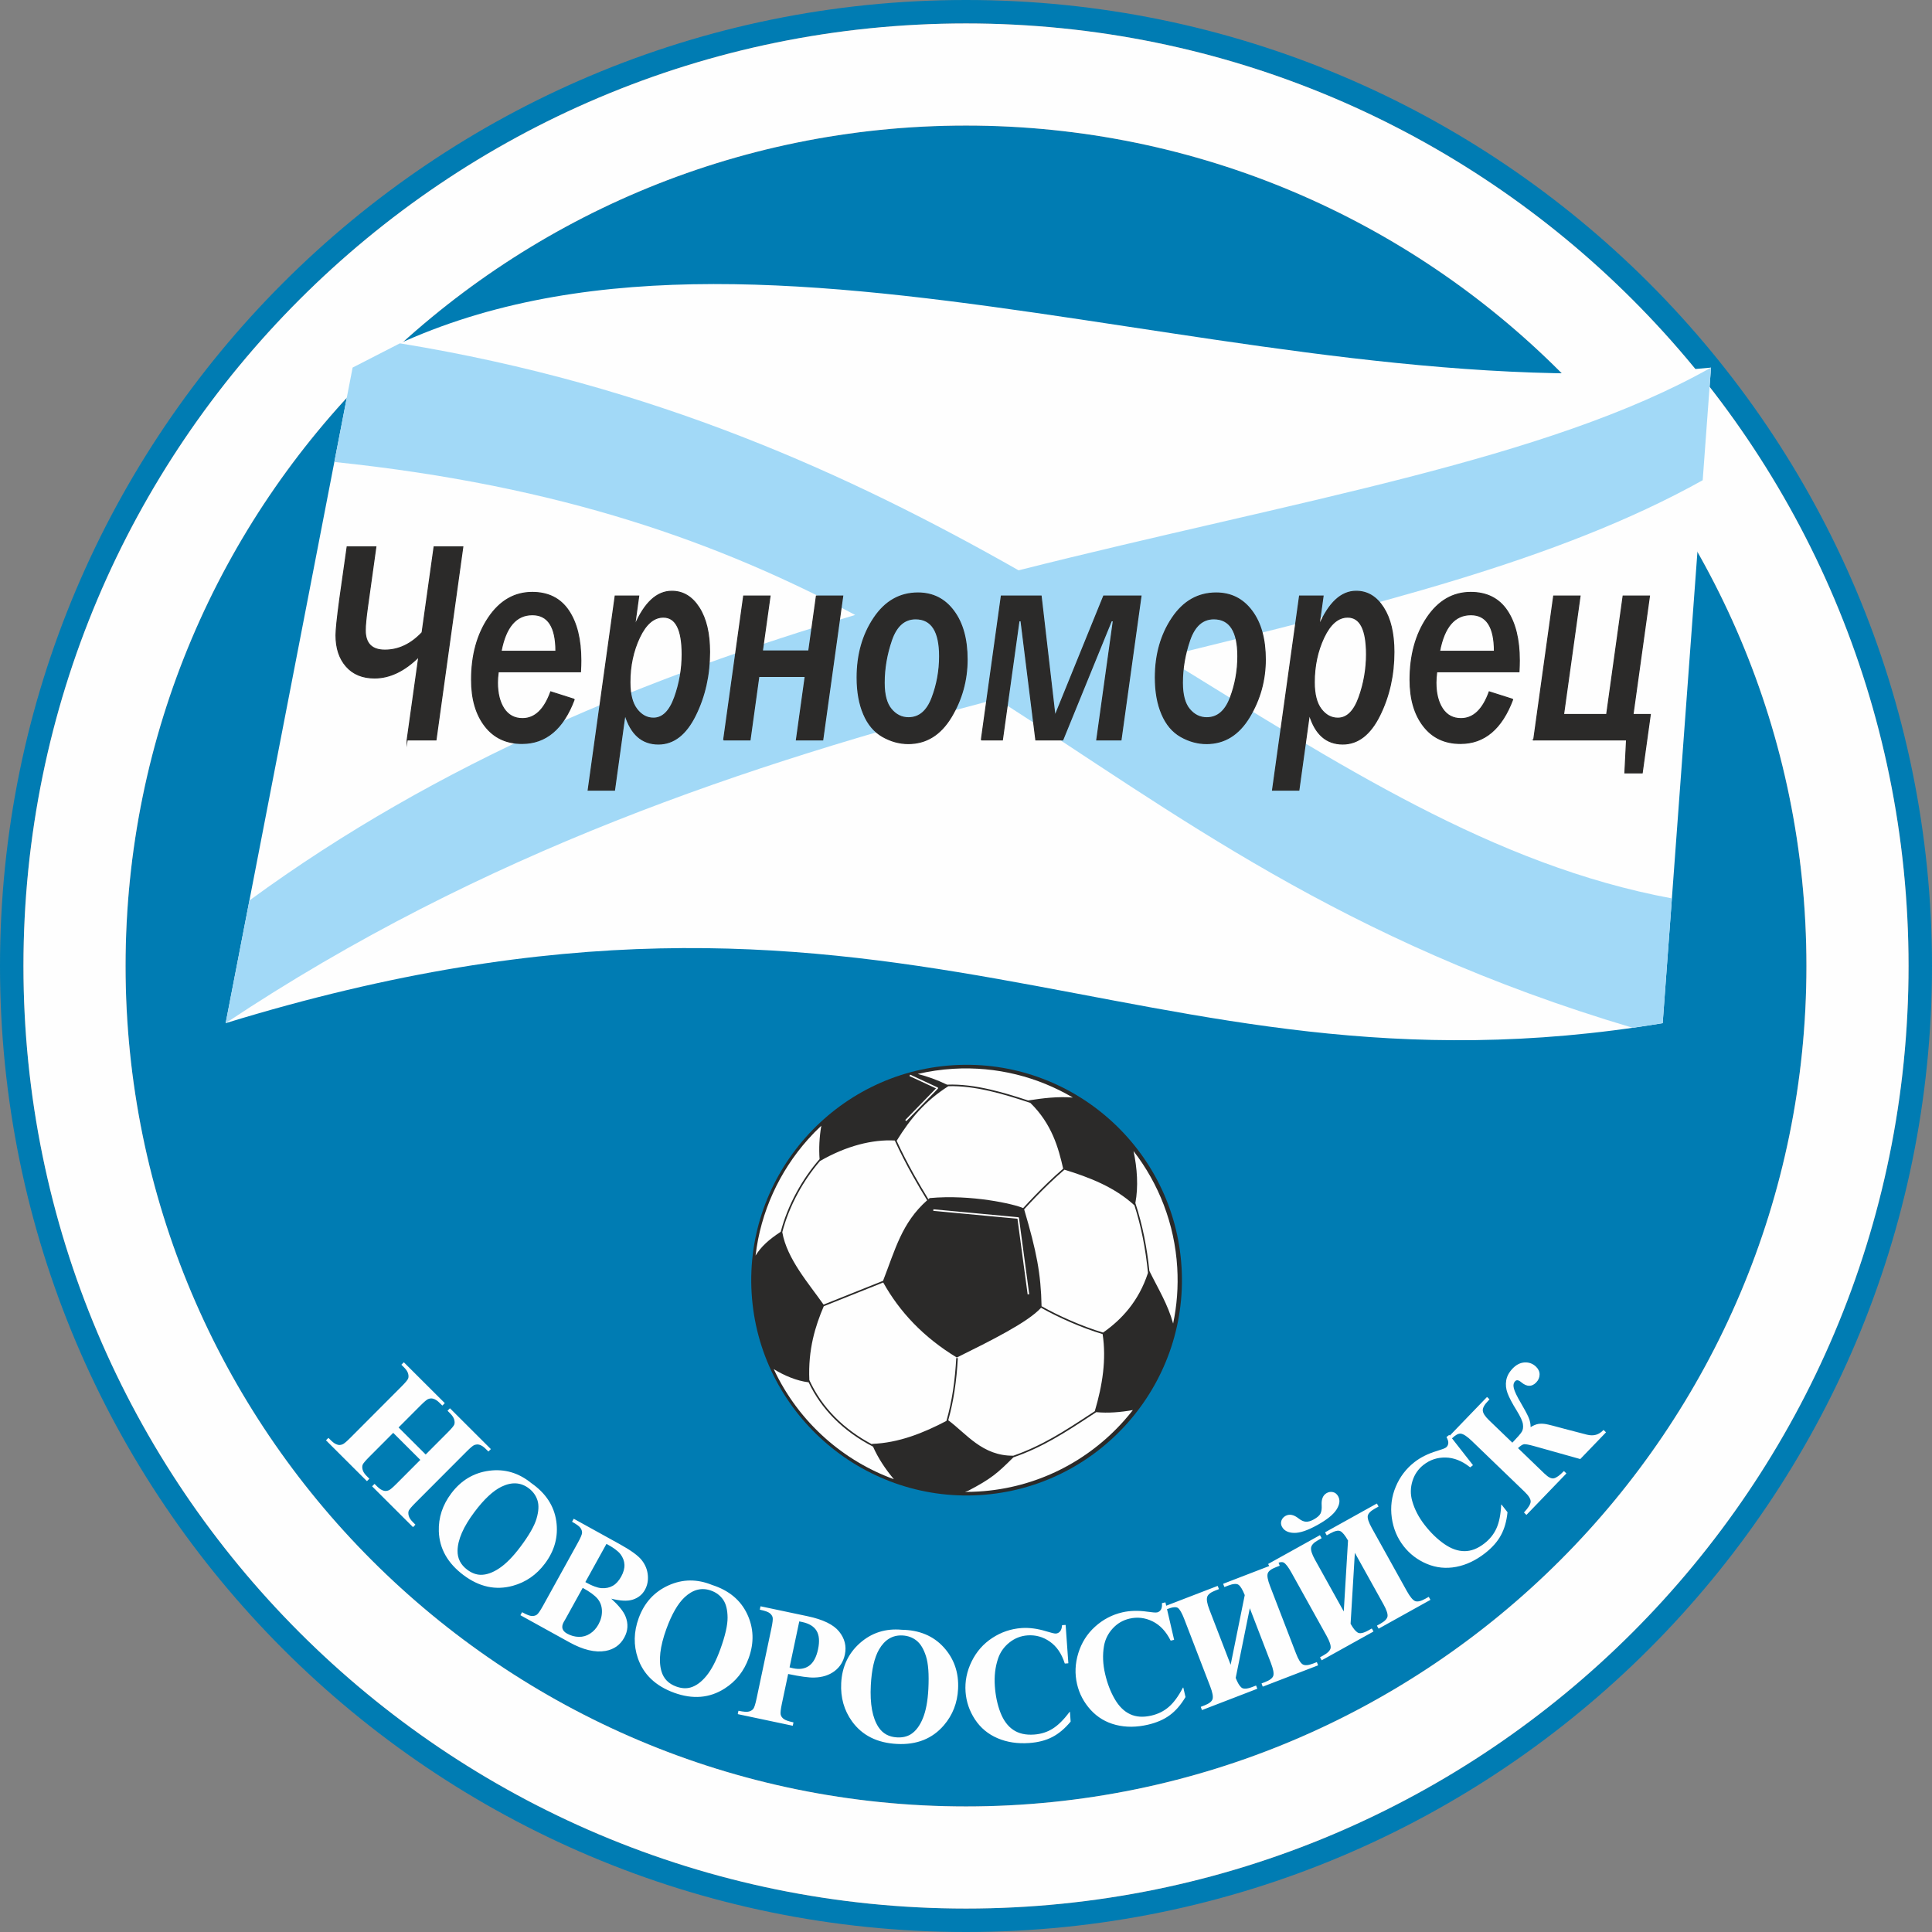
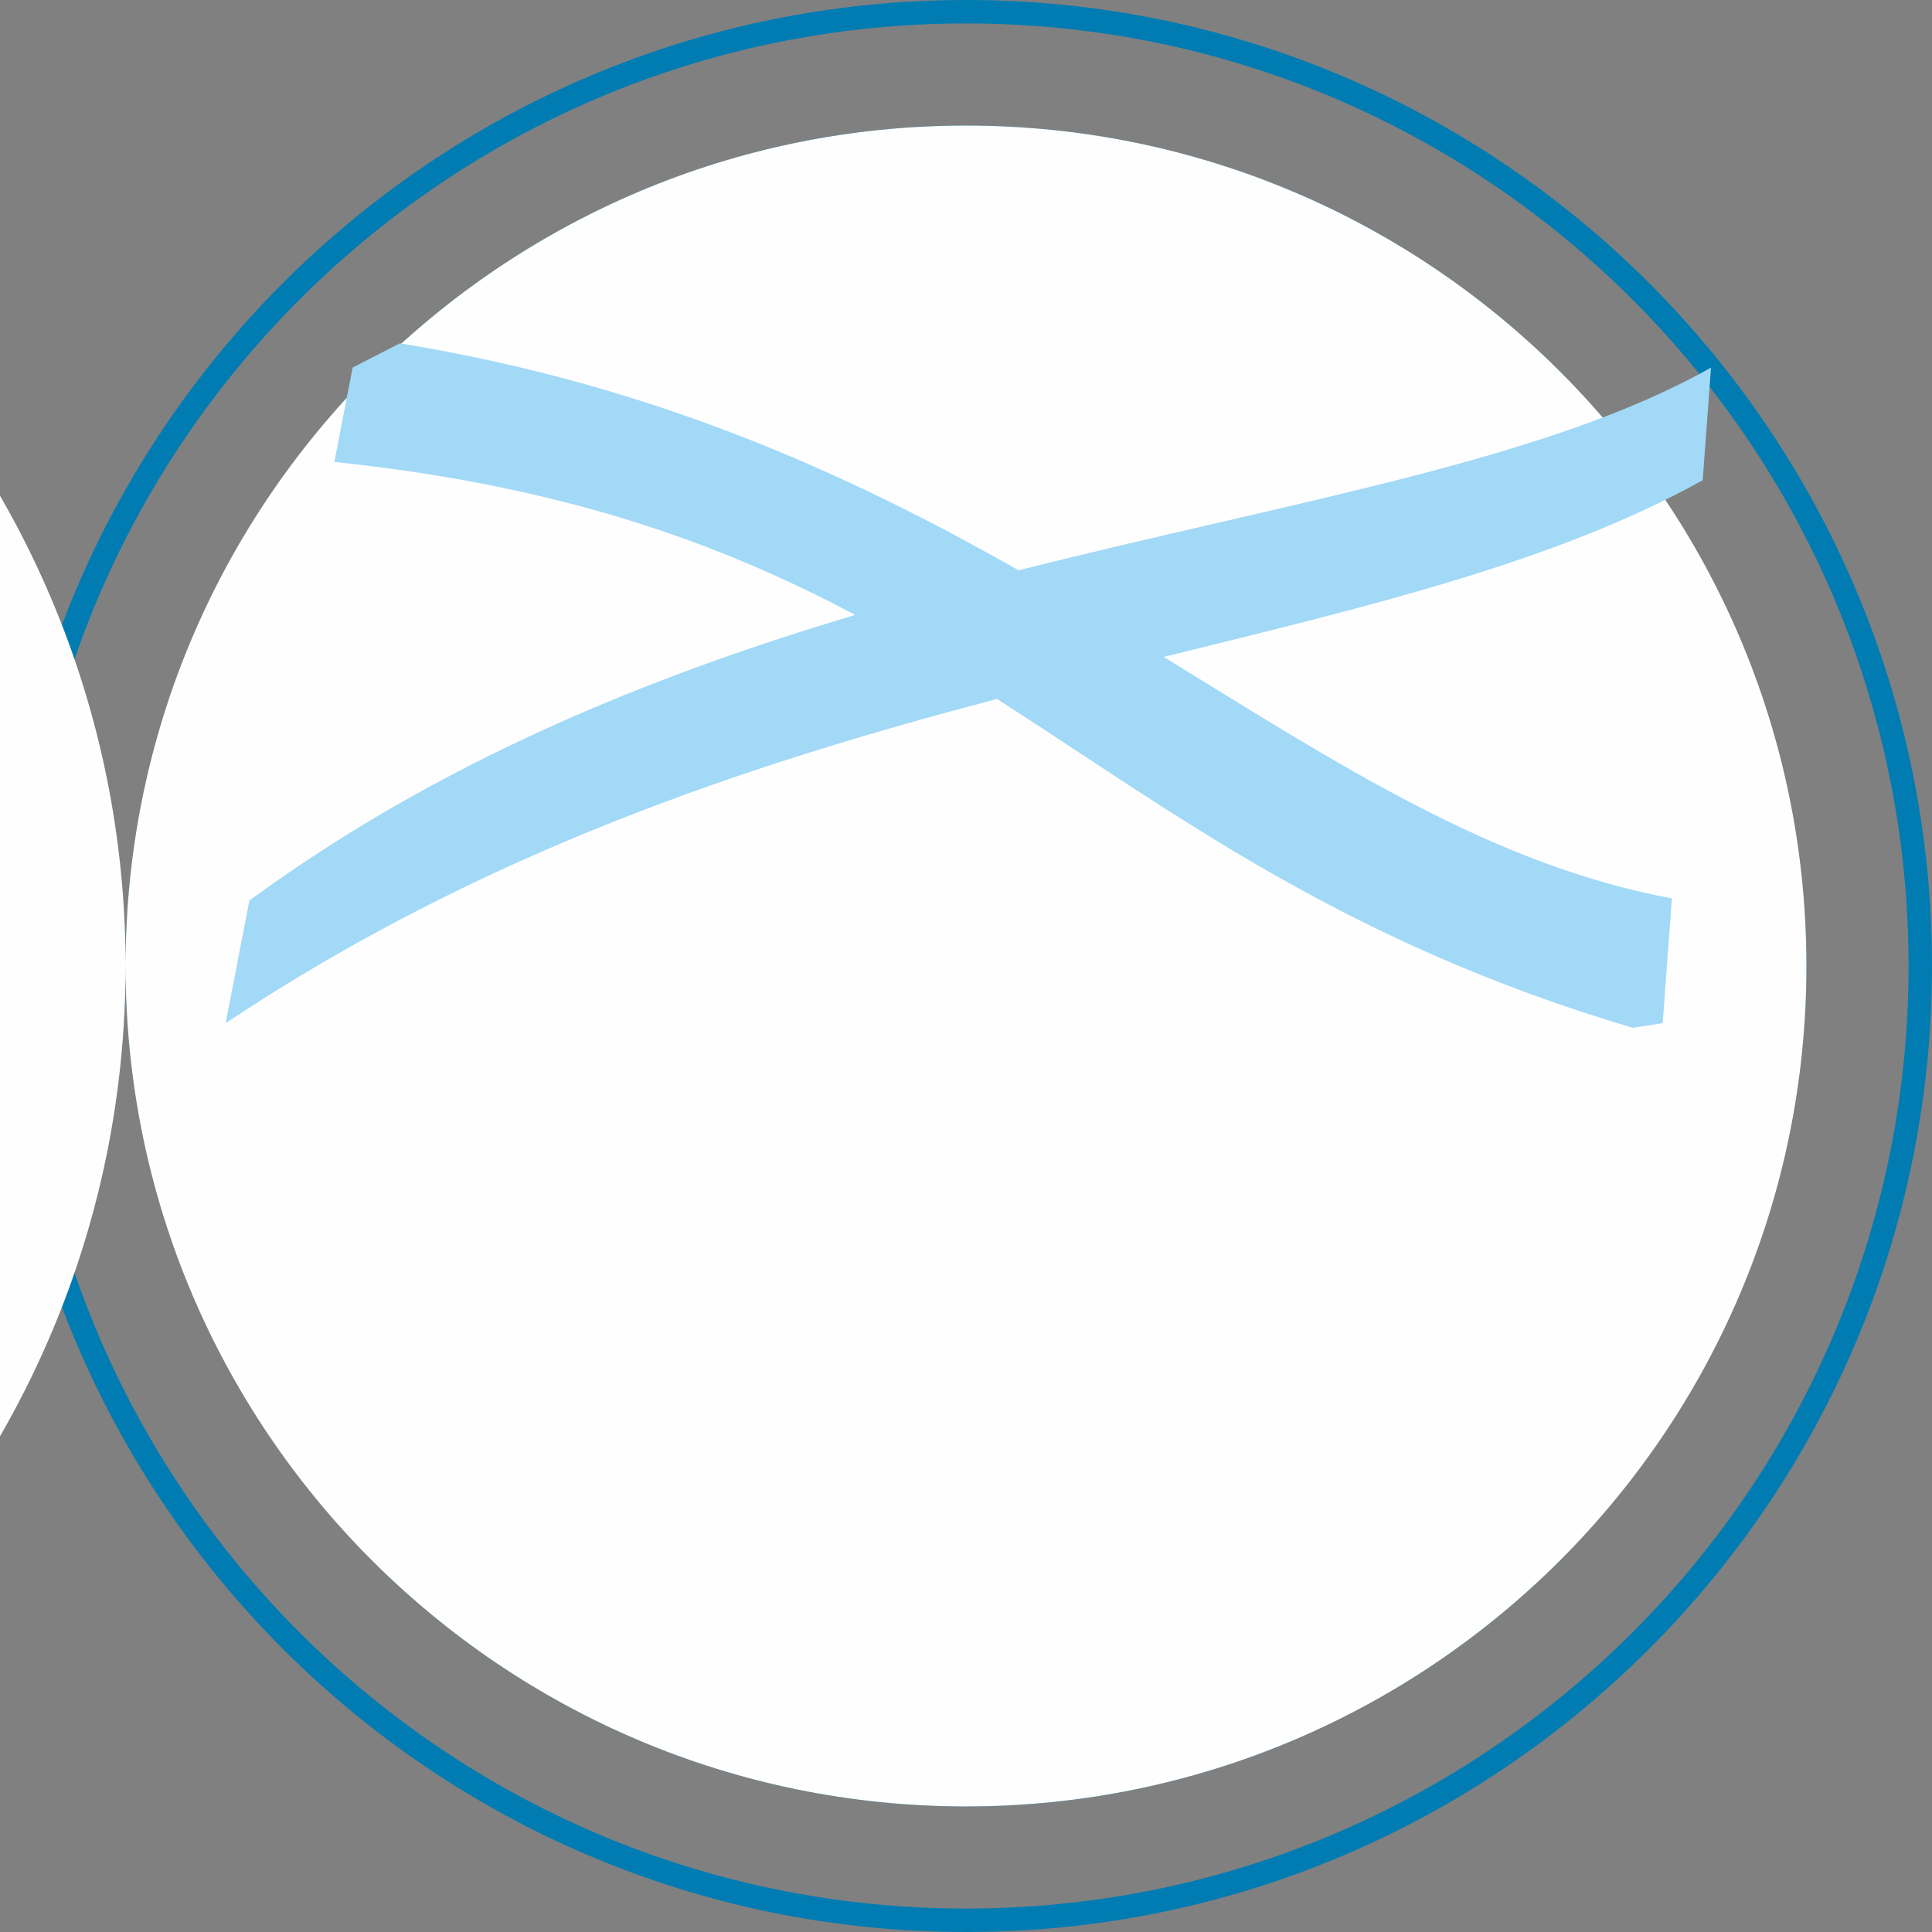
<svg xmlns="http://www.w3.org/2000/svg" xml:space="preserve" width="142.123mm" height="142.123mm" version="1.1" style="shape-rendering:geometricPrecision; text-rendering:geometricPrecision; image-rendering:optimizeQuality; fill-rule:evenodd; clip-rule:evenodd" viewBox="0 0 11142.51 11142.51">
  <rect x="0" y="0" width="11142.51" height="11142.51" fill="#808080" stroke="none" />
  <defs>
    <style type="text/css">
   
    .str0 {stroke:#2B2A29;stroke-width:5.97;stroke-miterlimit:22.926}
    .fil5 {fill:none;fill-rule:nonzero}
    .fil3 {fill:#FEFEFE}
    .fil4 {fill:#A2D9F7}
    .fil0 {fill:#007CB3}
    .fil1 {fill:#FEFEFE;fill-rule:nonzero}
    .fil2 {fill:#2B2A29;fill-rule:nonzero}
   
  </style>
  </defs>
  <g id="Слой_x0020_1">
    <path class="fil0" d="M5571.26 0c3076.39,0 5571.26,2494.87 5571.26,5571.26 0,3076.39 -2494.88,5571.25 -5571.26,5571.25 -3076.38,0 -5571.26,-2494.86 -5571.26,-5571.25 0,-3076.39 2494.87,-5571.26 5571.26,-5571.26zm0 135.24c3001.74,0 5436.02,2434.26 5436.02,5436.02 0,3001.74 -2434.27,5436.01 -5436.02,5436.01 -3001.74,0 -5436.02,-2434.26 -5436.02,-5436.01 0,-3001.75 2434.27,-5436.02 5436.02,-5436.02zm0.03 588.92c2676.52,0 4847.06,2170.61 4847.06,4847.12 0,2676.51 -2170.54,4847.06 -4847.06,4847.06 -2676.51,0 -4847.12,-2170.53 -4847.12,-4847.06 0,-2676.52 2170.6,-4847.12 4847.12,-4847.12z" />
    <path class="fil1" d="M3525.23 9220.01c21.08,19.18 38.4,37.11 51.92,53.7 14.46,17.75 24.62,34.03 30.41,48.76 8.51,21.04 12.11,41.78 10.85,62.22 -1.26,20.47 -7.43,40.66 -18.46,60.54 -11.6,21.04 -26.44,37.95 -44.48,50.66 -18.04,12.72 -39.32,21.28 -63.79,25.64 -29.9,5.17 -62.16,3.58 -96.76,-4.72 -34.57,-8.3 -71.52,-23.32 -110.79,-45.03l-281.57 -155.62c-0.67,-0.36 -0.91,-1.2 -0.55,-1.87l8.38 -15.09c0.36,-0.66 1.2,-0.89 1.86,-0.54 12.79,7.06 23.81,12.4 33.05,15.95 9.19,3.54 16.67,5.36 22.45,5.44 5.73,0.13 11,-0.42 15.77,-1.7 4.73,-1.26 9.02,-3.25 12.79,-6 3.91,-2.75 8.84,-8.46 14.82,-17.16 6.04,-8.8 13.2,-20.68 21.46,-35.66l198.73 -359.49c8.29,-15.01 14.57,-27.44 18.82,-37.27 4.22,-9.79 6.48,-17.08 6.74,-21.87 0.32,-4.69 -0.27,-9.38 -1.72,-14.04 -1.48,-4.77 -3.9,-9.56 -7.21,-14.43 -3.25,-4.8 -8.8,-10.06 -16.62,-15.84 -7.96,-5.89 -18.28,-12.31 -30.9,-19.29 -0.67,-0.36 -0.91,-1.2 -0.55,-1.87l8.37 -15.15c0.36,-0.67 1.2,-0.91 1.87,-0.55l265.65 146.8c31.72,17.56 58.06,34 78.97,49.26 21.03,15.34 36.64,29.54 46.77,42.56 10.22,13.09 18.2,26.79 23.98,41.1 5.77,14.31 9.35,29.23 10.74,44.76 1.51,15.55 0.85,30.43 -1.94,44.57 -2.81,14.25 -7.81,27.79 -14.88,40.57 -7.5,13.56 -17.02,24.99 -28.57,34.32 -11.54,9.32 -25.12,16.56 -40.77,21.73 -15.55,5.1 -34.17,7.09 -55.9,5.95 -20.24,-1.06 -43.23,-4.84 -68.92,-11.33zm-95.91 -70.19c12.98,4.8 27.1,8.9 40.96,9.75 11.19,0.69 22.5,0.02 33.48,-2.32 10.53,-2.25 20.63,-5.99 30.04,-11.23 9.85,-5.49 18.56,-12.82 26.16,-21.11 8.78,-9.56 16.15,-20.44 22.42,-31.79 6.25,-11.3 11.5,-23.25 14.93,-35.72 2.97,-10.81 4.59,-22.07 4.08,-33.3 -0.48,-10.54 -2.65,-20.86 -6.32,-30.75 -3.8,-10.26 -9.22,-19.83 -15.72,-28.62 -8.16,-11.04 -19.38,-20.63 -30.36,-28.8 -15.77,-11.74 -32.84,-21.87 -50.11,-31.25 -0.64,-0.34 -1.49,-0.14 -1.86,0.55l-120.58 218.09c-0.36,0.66 -0.09,1.47 0.56,1.83 16.84,9.31 34.25,17.99 52.31,24.67zm-68.7 7.94l-97.54 176.45 -11.78 20.31c-3.98,7.21 -6.59,14.02 -7.79,20.42 -1.18,6.35 -0.99,12.36 0.61,18 1.69,5.59 4.72,10.76 9.09,15.52 4.41,4.8 10.2,9.22 17.39,13.2 10.79,5.94 21.82,10.51 33.09,13.62 11.27,3.12 22.82,4.82 34.61,5.03 11.67,0.25 22.95,-1.18 33.74,-4.26 10.8,-3.1 21.15,-7.87 31.03,-14.31 9.86,-6.31 18.79,-13.86 26.79,-22.59 8.05,-8.79 15.2,-18.83 21.42,-30.07 7.11,-12.9 12.38,-25.97 15.76,-39.14 3.38,-13.13 4.9,-26.46 4.56,-39.88 -0.31,-13.37 -2.59,-25.88 -6.8,-37.48 -4.22,-11.6 -10.4,-22.31 -18.54,-32.14 -8.07,-9.75 -19.35,-19.89 -33.73,-30.39 -14.23,-10.38 -31.58,-21.17 -51.92,-32.29zm-1092.81 -894.08l-137.42 137.84c-11.39,11.38 -20.34,20.95 -26.84,28.68 -6.43,7.66 -10.44,13.51 -12,17.48 -1.54,4.04 -2.31,8.46 -2.31,13.24 0,4.85 0.76,10.11 2.26,15.8 1.51,5.8 4.17,11.65 7.95,17.55 3.83,5.97 8.85,12.04 15.02,18.17l14.92 14.89c0.53,0.53 0.53,1.4 0.01,1.94l-12.17 12.21c-0.53,0.53 -1.4,0.53 -1.94,0.01l-234.28 -233.71c-0.53,-0.53 -0.53,-1.4 -0.01,-1.94l12.15 -12.22c0.53,-0.53 1.4,-0.53 1.94,-0.01l14.85 14.82c6.39,6.37 12.76,11.55 19.07,15.56 6.33,4 12.57,6.78 18.75,8.4 4.29,1.3 8.73,1.72 13.36,1.3 4.7,-0.44 9.64,-1.76 14.81,-3.99 3.69,-1.31 9.27,-5.1 16.71,-11.32 7.5,-6.27 16.88,-15.05 28.11,-26.28l293.95 -294.74c11.33,-11.31 20.25,-20.87 26.73,-28.58 6.52,-7.76 10.58,-13.69 12.18,-17.66 1.58,-3.89 2.4,-8.22 2.44,-12.94 0.04,-4.83 -0.71,-10.13 -2.21,-15.81 -1.49,-5.64 -4.17,-11.46 -7.99,-17.36 -3.87,-6 -8.94,-12.11 -15.11,-18.3l-14.93 -14.83c-0.53,-0.53 -0.53,-1.4 -0.01,-1.94l12.3 -12.29c0.53,-0.53 1.4,-0.53 1.93,0l234.32 233.73c0.53,0.53 0.53,1.4 0.01,1.94l-12.32 12.28c-0.53,0.53 -1.4,0.53 -1.93,0l-14.91 -14.83c-6.41,-6.42 -12.75,-11.67 -19.03,-15.7 -6.21,-3.98 -12.4,-6.79 -18.6,-8.38 -4.33,-1.23 -8.78,-1.69 -13.47,-1.33 -4.75,0.36 -9.75,1.57 -15.02,3.63 -3.78,1.42 -9.33,5.26 -16.69,11.48 -7.5,6.34 -16.83,15.12 -27.98,26.25l-125.66 125.94 156.33 155.96 125.65 -125.94c11.3,-11.31 20.21,-20.84 26.7,-28.54 6.52,-7.74 10.62,-13.63 12.28,-17.59 1.53,-3.95 2.31,-8.31 2.31,-13.07 0,-4.83 -0.78,-10.12 -2.34,-15.84 -1.58,-5.79 -4.3,-11.67 -8.16,-17.61 -3.88,-5.98 -8.94,-12.07 -15.19,-18.31l-14.49 -14.53c-0.53,-0.53 -0.53,-1.4 0,-1.93l12.24 -12.27c0.53,-0.53 1.4,-0.53 1.94,-0.01l234.03 233.48c0.53,0.53 0.53,1.4 0.01,1.94l-12.22 12.28c-0.53,0.53 -1.4,0.53 -1.94,0.01l-14.6 -14.44c-6.53,-6.52 -12.94,-11.83 -19.23,-15.88 -6.24,-4.01 -12.38,-6.79 -18.45,-8.32 -4.26,-1.18 -8.74,-1.61 -13.47,-1.24 -4.77,0.37 -9.81,1.57 -15.17,3.61 -3.76,1.48 -9.35,5.34 -16.78,11.59 -7.46,6.29 -16.76,15 -27.82,26.11l-294 294.73c-11.31,11.31 -20.25,20.89 -26.78,28.62 -6.49,7.69 -10.57,13.52 -12.18,17.43 -1.56,3.97 -2.37,8.37 -2.38,13.16 -0.01,4.86 0.77,10.18 2.32,15.92 1.56,5.8 4.26,11.67 8.1,17.62 3.87,6 8.92,12.09 15.13,18.28l14.54 14.52c0.53,0.53 0.53,1.4 0.01,1.94l-12.09 12.21c-0.53,0.53 -1.4,0.53 -1.94,0.01l-234.06 -233.47c-0.53,-0.53 -0.53,-1.4 -0.01,-1.94l12.11 -12.21c0.53,-0.53 1.4,-0.53 1.94,-0.01l14.53 14.5c6.5,6.49 12.94,11.74 19.25,15.75 6.31,4.01 12.54,6.77 18.67,8.33 4.19,1.24 8.65,1.67 13.35,1.27 4.77,-0.39 9.85,-1.63 15.18,-3.7 3.66,-1.34 9.24,-5.14 16.68,-11.39 7.47,-6.27 16.82,-15.02 27.97,-26.19l137.44 -137.84 -156.33 -155.97zm796.34 289.94c41.54,28.82 74.28,61.47 98.26,97.91 24.07,36.57 39.34,76.97 45.83,121.13 6.35,44.13 4.04,86.71 -6.95,127.66 -10.97,40.89 -30.62,80.2 -58.95,117.88 -24.21,32.21 -51.67,58.97 -82.38,80.21 -30.73,21.25 -64.71,37.03 -101.98,47.3 -49.38,13.71 -97.87,15.41 -145.39,5.13 -47.5,-10.28 -94.07,-32.55 -139.61,-66.77 -45.66,-34.34 -80.38,-72.56 -104.08,-114.64 -23.68,-42.05 -36.39,-87.99 -38.05,-137.77 -1.29,-39.34 4.03,-77.3 15.99,-113.77 11.93,-36.39 30.5,-71.36 55.7,-104.84 28.29,-37.69 60.71,-67.45 97.16,-89.25 36.5,-21.83 77.08,-35.69 121.65,-41.58 44.63,-5.85 87.18,-2.85 127.63,9.04 40.45,11.89 78.86,32.68 115.17,62.36zm-15.05 29.45c-22.94,-17.25 -47.53,-26.55 -73.75,-27.95 -26.26,-1.39 -54.23,5.15 -83.87,19.55 -24.28,11.97 -49.28,30 -75.01,54.07 -25.75,24.11 -52.27,54.29 -79.46,90.52 -32.41,43.08 -56.79,83.38 -73.14,120.85 -16.32,37.4 -24.66,72.05 -25.01,103.9 -0.29,22.16 4.21,42.34 13.48,60.48 9.29,18.18 23.4,34.38 42.27,48.55 12.67,9.54 25.48,16.75 38.35,21.64 12.92,4.9 25.97,7.49 39.06,7.76 16.74,0.24 34.12,-2.79 52.05,-9.08 17.97,-6.3 36.53,-15.88 55.64,-28.73 19.11,-12.77 38.75,-29.39 58.86,-49.78 20.17,-20.45 40.82,-44.73 61.91,-72.74 25.1,-33.41 45.49,-63.79 61.14,-91.09 15.66,-27.31 26.59,-51.56 32.79,-72.7 6.21,-21.22 9.78,-40.6 10.65,-58.17 0.88,-17.53 -0.89,-33.27 -5.34,-47.25 -4.45,-13.94 -10.92,-26.77 -19.36,-38.43 -8.41,-11.6 -18.84,-22.09 -31.26,-31.39zm1058.25 558.16c48.17,15.44 89.07,37.13 122.68,64.99 33.68,27.92 60.07,62.08 79.16,102.38 18.99,40.34 29.26,81.69 30.73,124.03 1.47,42.32 -5.81,85.67 -21.87,129.99 -13.74,37.91 -32.2,71.51 -55.37,100.82 -23.17,29.3 -51.06,54.33 -83.67,75.08 -43.28,27.58 -89.16,43.39 -137.6,47.43 -48.43,4.05 -99.45,-3.65 -153.02,-23.07 -53.66,-19.5 -98.02,-45.91 -132.99,-79.22 -34.95,-33.29 -60.56,-73.5 -76.75,-120.63 -12.69,-37.26 -18.67,-75.07 -17.9,-113.43 0.77,-38.31 8.27,-77.19 22.54,-116.59 16.1,-44.35 38.42,-82.3 66.92,-113.8 28.51,-31.5 63.22,-56.59 104.08,-75.23 41,-18.67 82.59,-28.25 124.77,-28.7 42.13,-0.45 84.9,8.21 128.28,25.96zm-5.75 32.58c-26.99,-9.8 -53.23,-11.52 -78.7,-5.19 -25.51,6.34 -50.33,20.78 -74.43,43.21 -19.67,18.49 -38.3,43.03 -55.85,73.55 -17.6,30.6 -34.17,67.27 -49.67,109.91 -18.37,50.68 -29.91,96.35 -34.59,136.97 -4.66,40.55 -2.52,76.11 6.46,106.66 6.19,21.29 16.41,39.26 30.57,53.88 14.21,14.66 32.44,26.02 54.65,34.07 14.9,5.4 29.27,8.56 43.04,9.46 13.76,0.9 26.97,-0.43 39.58,-3.99 16.07,-4.65 31.75,-12.61 47.04,-23.83 15.35,-11.27 30.35,-25.86 44.92,-43.72 14.55,-17.88 28.48,-39.55 41.72,-64.95 13.26,-25.41 25.9,-54.62 37.87,-87.6 14.28,-39.33 24.92,-74.34 31.89,-105 6.99,-30.68 10.33,-57.05 10.06,-79.09 -0.24,-22.08 -2.52,-41.68 -6.81,-58.75 -4.28,-17.03 -10.58,-31.57 -18.92,-43.59 -8.33,-12.02 -18.26,-22.41 -29.77,-31.1 -11.44,-8.65 -24.48,-15.63 -39.08,-20.89zm443.96 480.6l-36.03 170.48c-3.51,16.68 -5.89,30.39 -7.06,41.1 -1.16,10.56 -1.17,18.17 -0.01,22.72 1.07,4.67 3.02,9.06 5.82,13.15 2.82,4.14 6.52,8 11.05,11.6 4.64,3.59 11.58,7.05 20.8,10.34 9.31,3.32 20.93,6.48 34.87,9.44 0.74,0.15 1.21,0.89 1.06,1.62l-3.59 16.83c-0.15,0.74 -0.89,1.21 -1.62,1.06l-314.7 -66.53c-0.74,-0.15 -1.21,-0.89 -1.06,-1.62l3.54 -16.82c0.15,-0.74 0.89,-1.21 1.62,-1.06 14.25,3.03 26.35,4.9 36.28,5.59 9.81,0.69 17.51,0.24 23.07,-1.35 5.54,-1.58 10.38,-3.68 14.57,-6.28 4.19,-2.6 7.74,-5.75 10.62,-9.42 2.82,-3.75 5.85,-10.7 9.04,-20.86 3.2,-10.22 6.58,-23.65 10.07,-40.27l84.9 -401.9c3.53,-16.69 5.91,-30.42 7.13,-41.13 1.21,-10.59 1.28,-18.2 0.2,-22.86 -1.16,-4.66 -3.12,-9 -5.9,-13.03 -2.82,-4.11 -6.5,-7.96 -11.05,-11.55 -4.46,-3.65 -11.33,-7.1 -20.57,-10.37 -9.34,-3.3 -21.1,-6.43 -35.21,-9.4 -0.74,-0.15 -1.21,-0.89 -1.06,-1.62l3.59 -16.96c0.15,-0.74 0.89,-1.21 1.62,-1.06l270 57.05c44.55,9.41 81.99,21.47 112.25,36.17 30.37,14.74 53.63,32.18 69.75,52.26 16.12,20.06 26.97,41.13 32.5,63.15 5.54,22.02 5.77,45.06 0.71,69.04 -4.3,20.27 -11.43,38.41 -21.37,54.39 -9.96,16 -22.76,29.89 -38.45,41.71 -15.62,11.72 -33.11,20.67 -52.46,26.8 -19.39,6.15 -40.69,9.53 -63.84,10.13 -15.53,0.55 -36.07,-0.94 -61.52,-4.42 -25.09,-3.43 -54.97,-8.82 -89.56,-16.1zm64.09 -303.2l-55.99 265.04 11.21 3.05 10.15 2.38c18.38,3.88 35.2,4.57 50.49,2.09 15.23,-2.48 28.97,-8.13 41.18,-16.91 12.2,-8.78 22.62,-21.12 31.19,-37.01 8.58,-15.91 15.33,-35.37 20.18,-58.37 4.81,-22.78 6.46,-43.04 4.99,-60.74 -1.46,-17.71 -6.04,-32.87 -13.69,-45.48 -7.7,-12.6 -18.41,-23.1 -32.07,-31.48 -13.72,-8.4 -30.5,-14.71 -50.28,-18.9l-17.35 -3.66zm591.24 48.28c50.58,0.69 96.03,9.47 136.32,26.3 40.36,16.86 75.58,41.8 105.61,74.78 29.96,33.01 51.87,69.58 65.67,109.67 13.77,40.02 19.49,83.58 17.09,130.65 -2.06,40.26 -9.89,77.79 -23.47,112.59 -13.58,34.82 -32.93,66.91 -58.02,96.3 -33.34,38.97 -72.63,67.5 -117.81,85.54 -45.14,18.02 -96.17,25.57 -153.04,22.63 -57,-2.92 -107.1,-15.17 -150.27,-36.77 -43.2,-21.62 -79.45,-52.59 -108.76,-92.98 -23.04,-31.92 -39.8,-66.34 -50.26,-103.24 -10.45,-36.86 -14.61,-76.25 -12.47,-118.09 2.4,-47.1 12.64,-89.89 30.66,-128.35 18.05,-38.5 43.91,-72.66 77.55,-102.45 33.74,-29.81 70.72,-51.11 110.92,-63.87 40.16,-12.76 83.6,-17 130.28,-12.72zm4.01 32.82c-28.68,-1.48 -54.26,4.56 -76.76,18.07 -22.54,13.53 -42.05,34.61 -58.58,63.18 -13.41,23.44 -24.07,52.33 -31.94,86.65 -7.88,34.42 -12.99,74.28 -15.28,119.51 -2.76,53.85 -0.45,100.92 6.95,141.17 7.38,40.16 19.83,73.54 37.32,100.11 12.15,18.53 27.17,32.71 45,42.54 17.9,9.88 38.68,15.42 62.27,16.63 15.79,0.82 30.42,-0.37 43.83,-3.51 13.46,-3.15 25.72,-8.31 36.71,-15.37 14,-9.15 26.71,-21.37 38.07,-36.63 11.37,-15.27 21.42,-33.62 30.08,-54.96 8.76,-21.32 15.77,-46.1 21.03,-74.26 5.26,-28.17 8.8,-59.8 10.61,-94.81 2.12,-41.82 2.04,-78.42 -0.24,-109.83 -2.29,-31.36 -6.78,-57.55 -13.5,-78.56 -6.7,-21.05 -14.58,-39.13 -23.68,-54.18 -9.07,-15.03 -19.36,-27.1 -30.87,-36.19 -11.46,-9.01 -23.96,-16.01 -37.44,-20.94 -13.49,-4.94 -28.03,-7.82 -43.56,-8.62zm941.04 -59.52l15.57 218.73c0.05,0.75 -0.53,1.42 -1.28,1.47l-18.18 1.25c-0.67,0.04 -1.27,-0.41 -1.43,-1.03 -8.8,-27.86 -20.31,-52.21 -34.51,-73.05 -14.2,-20.82 -31.12,-38.15 -50.75,-52 -19.52,-13.75 -40.07,-23.68 -61.57,-29.74 -21.51,-6.05 -44.01,-8.26 -67.44,-6.6 -19.55,1.39 -38.09,5.54 -55.58,12.43 -17.51,6.89 -34.03,16.56 -49.58,28.97 -15.56,12.48 -28.82,26.48 -39.72,42.01 -10.9,15.54 -19.48,32.69 -25.72,51.53 -8.05,24.12 -13.62,49.35 -16.64,75.68 -3.03,26.27 -3.54,53.7 -1.52,82.23 2,28.16 5.7,54.97 11.09,80.37 5.38,25.38 12.47,49.43 21.25,72.07 8.77,22.53 19.31,42.15 31.63,58.79 12.31,16.62 26.43,30.29 42.35,40.94 15.9,10.74 33.85,18.35 53.81,22.83 20,4.49 42.08,5.86 66.19,4.16 19.75,-1.42 38.53,-4.91 56.29,-10.48 17.75,-5.57 34.56,-13.28 50.44,-23.17 15.83,-9.8 31.86,-22.74 48.11,-38.83 16.29,-16.14 32.86,-35.5 49.65,-58.08 0.45,-0.6 1.32,-0.74 1.92,-0.29 0.34,0.24 0.53,0.62 0.55,1.01l3.86 54.49c0.02,0.4 -0.13,0.78 -0.38,1.04 -16.43,19.76 -33.41,37.02 -50.92,51.76 -17.55,14.76 -35.65,27.02 -54.31,36.7 -18.71,9.75 -39.15,17.5 -61.35,23.27 -22.17,5.77 -46.12,9.56 -71.85,11.38 -33.74,2.39 -65.9,1.28 -96.42,-3.38 -30.49,-4.64 -59.36,-12.83 -86.54,-24.52 -27.23,-11.67 -51.69,-26.55 -73.36,-44.59 -21.66,-18.02 -40.54,-39.26 -56.64,-63.65 -16.02,-24.4 -28.58,-49.92 -37.62,-76.47 -9.05,-26.52 -14.63,-54.14 -16.7,-82.76 -2.13,-30.19 -0.27,-59.93 5.62,-89.18 5.89,-29.24 15.81,-57.99 29.73,-86.22 13.88,-28.27 30.74,-53.74 50.58,-76.29 19.79,-22.5 42.59,-42.18 68.39,-58.98 25.82,-16.9 52.77,-30.1 80.79,-39.58 28.03,-9.49 57.17,-15.3 87.36,-17.48 22.3,-1.56 45.45,-0.78 69.42,2.37 23.79,3.13 48.38,8.61 73.76,16.46 14.59,4.52 26.57,7.89 35.88,10.07 9.15,2.15 15.61,3.1 19.32,2.85 4.77,-0.35 9.19,-1.55 13.21,-3.61 3.98,-2.04 7.63,-4.95 10.92,-8.79 3.27,-3.79 5.83,-8.55 7.72,-14.26 1.92,-5.84 3.18,-12.69 3.74,-20.52 0.05,-0.69 0.6,-1.23 1.28,-1.28l18.12 -1.32c0.75,-0.05 1.42,0.53 1.47,1.28zm575.8 -130.16l4.2 18.11 295.65 -113.86c0.71,-0.27 1.51,0.08 1.77,0.78l6.26 16.16c0.27,0.71 -0.08,1.51 -0.78,1.77l-20.53 7.92c-13.22,5.1 -23.71,10.75 -31.42,16.91 -7.6,6.1 -12.51,12.73 -14.69,19.9 -2.23,7.32 -2.32,16.92 -0.3,28.79 2.05,11.99 6.28,26.3 12.65,42.95l123.03 319.23 81.29 -401.8c-6.2,-15.65 -12.3,-28.41 -18.24,-38.28 -5.97,-9.92 -11.81,-16.92 -17.46,-21.01 -5.69,-4.03 -13.52,-5.64 -23.49,-4.88 -10.22,0.76 -22.68,4.01 -37.33,9.66l-19.66 7.57c-0.71,0.27 -1.49,-0.09 -1.76,-0.78l-6.26 -16.17c-0.27,-0.71 0.08,-1.51 0.78,-1.77l264.77 -101.99 -5.93 -10.64c-0.36,-0.66 -0.13,-1.51 0.53,-1.87l296.64 -164.89c0.66,-0.36 1.51,-0.13 1.87,0.53l8.45 15.17c0.36,0.66 0.13,1.51 -0.53,1.87l-19.25 10.69c-12.4,6.88 -22.01,13.93 -28.77,21.12 -6.68,7.09 -10.61,14.34 -11.74,21.73 -1.18,7.58 0.04,17.08 3.68,28.55 3.69,11.58 9.86,25.16 18.55,40.75l166.22 299.03 24.6 -409.23c-8.33,-14.62 -16.17,-26.44 -23.47,-35.41 -7.29,-8.97 -14.03,-15.08 -20.18,-18.28 -6.12,-3.21 -14.1,-3.71 -23.9,-1.58 -10,2.17 -21.9,7.11 -35.66,14.72l-18.34 10.25c-0.66,0.36 -1.51,0.13 -1.87,-0.53l-8.44 -15.17c-0.36,-0.66 -0.13,-1.51 0.53,-1.87l296.57 -164.89c0.66,-0.36 1.51,-0.13 1.87,0.53l8.46 15.16c0.36,0.66 0.13,1.51 -0.53,1.87l-19.17 10.69c-12.67,7.04 -22.54,14.1 -29.54,21.15 -6.88,6.91 -11.01,13.85 -12.32,20.73 -1.4,7.03 -0.21,16.38 3.59,28.04 3.84,11.82 10.37,25.99 19.55,42.48l202.24 363.83c9.39,16.93 18.16,30.2 26.25,39.85 8.06,9.6 15.47,15.63 22.21,18.11 6.71,2.34 14.79,2.41 24.26,0.22 9.64,-2.24 20.71,-6.84 33.17,-13.77l19.18 -10.64c0.66,-0.36 1.51,-0.13 1.87,0.53l8.38 15.05c0.36,0.66 0.13,1.51 -0.53,1.87l-296.64 164.9c-0.66,0.36 -1.51,0.13 -1.87,-0.53l-8.4 -15.12c-0.36,-0.66 -0.13,-1.51 0.53,-1.87l18.42 -10.19c12.86,-7.17 22.71,-14.32 29.63,-21.45 6.82,-7.04 10.81,-14.1 11.96,-21.15 1.07,-7.18 -0.34,-16.61 -4.27,-28.29 -3.95,-11.79 -10.47,-25.86 -19.55,-42.21l-164.59 -296.13 -24.6 409.16c7.25,13.05 14.28,23.81 21.04,32.25 6.8,8.48 13.38,14.65 19.72,18.49 6.18,3.76 14.35,4.69 24.48,2.74 10.29,-1.98 22.59,-6.94 36.84,-14.86l19.18 -10.69c0.66,-0.36 1.51,-0.13 1.87,0.53l8.39 15.11c0.36,0.66 0.13,1.51 -0.53,1.87l-296.64 164.83c-0.66,0.36 -1.51,0.13 -1.87,-0.53l-8.33 -15.04c-0.36,-0.66 -0.13,-1.51 0.53,-1.87l18.41 -10.19c12.76,-7.1 22.63,-14.27 29.6,-21.44 6.86,-7.06 10.94,-14.17 12.18,-21.3 1.09,-7.25 -0.28,-16.72 -4.18,-28.47 -3.91,-11.78 -10.38,-25.83 -19.44,-42.16l-202.26 -363.9c-9.2,-16.5 -17.59,-29.65 -25.15,-39.4 -7.48,-9.65 -14.16,-15.99 -20.06,-19.04 -5.64,-2.92 -13.4,-3.16 -23.26,-0.74l-5.91 1.69 6.21 16.22c0.27,0.71 -0.09,1.51 -0.8,1.77l-20.47 7.93c-13.48,5.16 -24.23,10.77 -32.16,16.77 -7.8,5.9 -12.89,12.21 -15.17,18.83 -2.37,6.77 -2.47,16.19 -0.31,28.27 2.2,12.29 6.7,27.2 13.49,44.77l149.65 388.51c6.92,18.03 13.74,32.38 20.42,43.05 6.65,10.65 13.15,17.63 19.42,20.99 6.28,3.29 14.3,4.51 24.02,3.65 9.88,-0.87 21.48,-3.88 34.79,-9.02l20.46 -7.93c0.71,-0.27 1.51,0.08 1.77,0.78l6.21 16.11c0.27,0.71 -0.08,1.51 -0.78,1.77l-316.67 122.01c-0.71,0.27 -1.51,-0.08 -1.77,-0.78l-6.2 -16.08c-0.27,-0.71 0.08,-1.51 0.78,-1.77l19.65 -7.57c13.67,-5.28 24.44,-10.99 32.3,-17.12 7.74,-6.02 12.69,-12.46 14.82,-19.26 2.06,-6.88 1.98,-16.38 -0.27,-28.48 -2.27,-12.26 -6.78,-27.16 -13.53,-44.7l-121.75 -316.15 -81.34 401.83c5.35,13.88 10.8,25.5 16.34,34.82 5.55,9.33 11.22,16.36 17.04,21.12 5.61,4.57 13.55,6.59 23.81,6.06 10.47,-0.55 23.35,-3.75 38.54,-9.63l20.49 -7.85c0.71,-0.27 1.51,0.09 1.77,0.8l6.18 16.01c0.27,0.71 -0.08,1.51 -0.78,1.77l-316.65 122.03c-0.71,0.27 -1.51,-0.08 -1.77,-0.78l-6.21 -16.09c-0.27,-0.71 0.08,-1.51 0.78,-1.77l19.65 -7.55c13.6,-5.24 24.35,-10.94 32.25,-17.07 7.81,-6.05 12.83,-12.56 15.08,-19.48 2.12,-6.99 2.08,-16.52 -0.13,-28.63 -2.24,-12.22 -6.7,-27.07 -13.42,-44.5l-149.64 -388.51c-6.76,-17.55 -13.23,-31.67 -19.35,-42.37 -6.12,-10.69 -11.89,-17.95 -17.26,-21.77 -5.16,-3.69 -12.83,-5.03 -22.98,-4.01 -10.36,1.03 -23.28,4.54 -38.72,10.45l-1.22 0.46 40.76 175.63c0.16,0.74 -0.3,1.47 -1.03,1.65l-17.66 4.13c-0.68,0.16 -1.37,-0.23 -1.61,-0.87 -13.08,-26.11 -28.25,-48.35 -45.52,-66.7 -17.27,-18.35 -36.67,-32.83 -58.17,-43.43 -21.48,-10.51 -43.37,-17.11 -65.58,-19.72 -22.17,-2.61 -44.72,-1.27 -67.6,4.04 -19.08,4.41 -36.77,11.4 -52.99,20.94 -16.21,9.54 -31.03,21.69 -44.41,36.4 -13.39,14.72 -24.3,30.61 -32.64,47.68 -8.34,17.08 -14.15,35.38 -17.32,54.89 -4.19,25.05 -5.76,50.8 -4.66,77.24 1.11,26.44 4.91,53.63 11.4,81.55 6.35,27.48 14.17,53.31 23.47,77.52 9.31,24.26 20.11,46.95 32.35,67.97 12.17,20.92 25.63,38.66 40.4,53.17 14.75,14.48 30.84,25.79 48.31,33.86 17.38,8.1 36.25,12.79 56.64,14.1 20.45,1.3 42.45,-0.79 65.97,-6.26 19.33,-4.5 37.34,-10.87 54.01,-19.16 16.7,-8.3 32.1,-18.55 46.14,-30.77 14.1,-12.11 27.94,-27.4 41.5,-45.87 13.58,-18.5 26.92,-40.21 39.98,-65.12 0.34,-0.67 1.18,-0.93 1.85,-0.58 0.37,0.19 0.61,0.53 0.7,0.91l12.29 53.24c0.09,0.4 -0.01,0.8 -0.23,1.11 -13.13,22.03 -27.19,41.74 -42.16,59.02 -15.02,17.35 -31,32.29 -47.89,44.73 -16.97,12.57 -35.95,23.43 -56.99,32.6 -21.03,9.17 -44.08,16.66 -69.21,22.47 -32.87,7.66 -64.77,11.59 -95.62,11.78 -30.89,0.2 -60.73,-3.36 -89.42,-10.63 -28.72,-7.3 -55.2,-18.18 -79.41,-32.6 -24.21,-14.42 -46.18,-32.41 -65.9,-53.97 -19.68,-21.69 -36.1,-44.97 -49.21,-69.81 -13.06,-24.75 -22.86,-51.1 -29.33,-79.02 -6.86,-29.52 -9.68,-59.18 -8.46,-88.96 1.22,-29.77 6.52,-59.69 15.86,-89.79 9.29,-30.05 21.96,-57.8 38.01,-83.18 16.06,-25.39 35.55,-48.44 58.46,-69.09 22.84,-20.71 47.36,-37.95 73.53,-51.69 26.19,-13.75 54.06,-24.05 83.61,-30.92 21.8,-5.05 44.74,-7.9 68.83,-8.54 23.98,-0.63 49.16,0.94 75.49,4.73 15.13,2.19 27.47,3.65 36.97,4.34 9.36,0.67 15.9,0.6 19.58,-0.26 4.68,-1.07 8.81,-2.94 12.4,-5.56 3.62,-2.64 6.77,-6.11 9.42,-10.38 2.66,-4.25 4.46,-9.38 5.44,-15.34 1,-6.06 1.16,-13.03 0.51,-20.86 -0.05,-0.71 0.45,-1.35 1.14,-1.47l17.59 -4.04c0.74,-0.16 1.48,0.3 1.65,1.03zm875.61 -447.04c-27.83,15.46 -52.93,26.95 -75.21,34.46 -22.5,7.59 -42.2,11.16 -59.03,10.76 -16.86,-0.49 -31.03,-3.64 -42.53,-9.39 -11.57,-5.8 -20.44,-14.27 -26.59,-25.37 -3.2,-5.76 -5.14,-11.62 -5.79,-17.51 -0.64,-5.89 0,-11.85 1.96,-17.87 2.03,-6.06 4.98,-11.38 8.88,-15.98 3.92,-4.63 8.85,-8.58 14.77,-11.85 11.3,-6.28 23.31,-8.19 36.01,-5.71 12.58,2.47 25.85,9.27 39.79,20.4 7.5,5.85 14.81,10.36 21.86,13.51 6.97,3.09 13.73,4.87 20.19,5.25 6.55,0.31 13.6,-0.6 21.11,-2.78 7.52,-2.17 15.55,-5.61 24.07,-10.34 9.87,-5.46 18.02,-11.03 24.45,-16.6 6.48,-5.62 11.23,-11.27 14.22,-16.84 2.93,-5.71 5.04,-12.67 6.22,-20.88 1.16,-8.07 1.43,-17.39 0.76,-27.93 -1.11,-17.18 0.75,-31.63 5.6,-43.31 4.88,-11.76 12.78,-20.71 23.67,-26.8 5.89,-3.25 11.85,-5.28 17.9,-6.13 6.03,-0.85 12.18,-0.51 18.41,1 6.19,1.37 11.78,4.14 16.7,8.14 4.98,4.05 9.31,9.41 12.93,15.9 6.04,10.94 8.31,22.78 6.76,35.48 -1.55,12.61 -6.88,26.12 -16,40.49 -9,14.4 -22.8,29.12 -41.36,44.12 -18.5,14.95 -41.76,30.22 -69.74,45.79zm761.9 -519.17l2.38 3.04 213.66 -221.71c0.52,-0.54 1.4,-0.56 1.94,-0.04l12.47 11.98c0.54,0.52 0.56,1.4 0.04,1.94l-7.42 7.74c-10.66,11.08 -18.6,21.31 -23.73,30.65 -5.04,9.2 -7.33,17.55 -6.81,24.99 0.42,7.53 3.55,15.81 9.35,24.9 5.89,9.23 14.52,19.31 25.84,30.27l135.26 130.22c14.62,-15.21 26.51,-28.07 35.57,-38.49 9.24,-10.63 15.58,-18.82 18.98,-24.53 3.39,-5.57 5.62,-11.92 6.7,-19.02 1.1,-7.18 1.04,-15.19 -0.16,-24 -1.14,-8.9 -4.76,-19.94 -10.78,-33.14 -6.06,-13.28 -14.59,-28.79 -25.54,-46.52 -12.83,-20.72 -23.61,-39.36 -32.29,-55.85 -8.77,-16.64 -15.47,-31.18 -20.08,-43.54 -4.66,-12.39 -7.63,-24.74 -8.92,-37.02 -1.29,-12.29 -0.92,-24.52 1.08,-36.68 2.01,-12.17 6.12,-24.06 12.39,-35.65 6.25,-11.56 14.66,-22.84 25.25,-33.82 10.43,-10.83 21.43,-19.13 32.91,-24.87 11.56,-5.78 23.64,-8.99 36.17,-9.64 12.61,-0.58 24.34,1.17 35.2,5.24 10.82,4.06 20.78,10.47 29.85,19.21 7.07,6.84 12.37,14.1 15.84,21.74 3.46,7.62 5.1,15.67 4.9,24.07 -0.13,8.48 -1.86,16.5 -5.14,24.05 -3.27,7.53 -8.11,14.61 -14.46,21.21 -12.6,13.07 -26.13,19.49 -40.57,19.26 -14.36,-0.23 -29.59,-7.08 -45.64,-20.53 -7.63,-6.52 -14.42,-10.25 -20.32,-11.18 -5.69,-0.9 -10.65,0.85 -14.86,5.27 -4.65,4.84 -7.62,10.65 -8.87,17.43 -1.27,6.83 -0.82,14.69 1.4,23.54 2.27,9.07 6.66,20.45 13.17,34.15 6.49,13.65 15.13,29.61 25.9,47.89 10.47,17.9 19.51,33.88 27.08,47.92 7.52,13.96 13.52,25.91 17.95,35.78 4.45,9.97 7.75,20.02 9.85,30.11 1.94,9.27 2.89,18.61 2.82,27.99 7.94,-4.85 15.47,-8.8 22.6,-11.83 7.79,-3.28 15.07,-5.49 21.85,-6.58 6.68,-1.05 13.65,-1.49 20.88,-1.32 7.23,0.16 14.75,0.92 22.48,2.23 7.71,1.31 20.71,4.3 38.98,8.95 18.25,4.64 41.8,10.95 70.6,18.89l127.51 33.23c9.51,2.36 18.56,3.59 27.13,3.68 8.55,0.1 16.69,-0.9 24.37,-2.97 7.64,-2.07 15.08,-5.37 22.25,-9.89 7.2,-4.52 14.17,-10.27 20.87,-17.24 0.52,-0.54 1.4,-0.56 1.94,-0.04l12.42 11.91c0.54,0.52 0.56,1.4 0.04,1.94l-147 152.62c-0.35,0.38 -0.89,0.49 -1.36,0.37l-265.24 -74.48c-14.98,-4.14 -27.34,-7.13 -37.01,-8.92 -9.61,-1.78 -16.62,-2.42 -21.01,-1.91 -4.37,0.49 -9.49,2.63 -15.42,6.46 -5.78,3.74 -12.32,9.07 -19.6,16l153.16 147.58c10.92,10.5 20.91,17.99 29.95,22.4 8.87,4.34 16.83,5.74 23.84,4.16 7.32,-1.62 15.73,-5.85 25.21,-12.67 9.51,-6.84 20.09,-16.32 31.71,-28.4 0.52,-0.54 1.4,-0.56 1.94,-0.04l12.4 11.97c0.54,0.52 0.56,1.4 0.04,1.94l-228.58 237.28c-0.52,0.54 -1.4,0.56 -1.94,0.04l-12.41 -11.98c-0.53,-0.51 -0.56,-1.38 -0.05,-1.92 12.34,-13.22 21.63,-25 27.9,-35.32 6.24,-10.27 9.53,-19.12 9.85,-26.54 0.26,-7.35 -2.45,-15.71 -8.15,-25.06 -5.78,-9.46 -14.61,-19.95 -26.5,-31.38l-304.85 -293.73c-13.2,-12.74 -25.06,-22.58 -35.51,-29.53 -10.44,-6.95 -19.47,-11.02 -26.99,-12.2 -7.45,-1.09 -15.72,0.9 -24.83,5.93 -8.26,4.56 -17.22,11.6 -26.84,21.09l120.24 153.54c0.46,0.6 0.36,1.47 -0.24,1.93l-14.25 11.22c-0.53,0.41 -1.27,0.38 -1.76,-0.05 -22.92,-18.19 -46.08,-31.96 -69.49,-41.29 -23.39,-9.32 -47.1,-14.25 -71.11,-14.74 -23.93,-0.47 -46.53,2.79 -67.78,9.8 -21.19,6.99 -41.07,17.74 -59.55,32.23 -15.44,12.08 -28.51,25.87 -39.16,41.36 -10.67,15.5 -18.99,32.78 -24.92,51.8 -5.91,19.03 -9.07,38.1 -9.38,57.16 -0.31,18.93 2.16,37.89 7.48,56.84 6.78,24.52 16.3,48.61 28.54,72.18 12.18,23.47 27.1,46.49 44.73,68.97 17.39,22.23 35.44,42.38 54.1,60.41 18.64,18.03 37.97,33.99 57.9,47.84 19.89,13.81 39.6,24.19 59.12,31.09 19.5,6.88 38.87,10.31 58.08,10.24 19.18,0.02 38.28,-3.69 57.32,-11.13 19.07,-7.45 38.12,-18.66 57.15,-33.59 15.59,-12.18 29.24,-25.57 40.85,-40.13 11.61,-14.57 21.24,-30.37 28.82,-47.38 7.63,-16.97 13.71,-36.74 18.2,-59.26 4.48,-22.47 7.4,-47.72 8.71,-75.75 0.03,-0.75 0.68,-1.34 1.43,-1.31 0.42,0.02 0.78,0.22 1.02,0.53l33.72 43.03c0.24,0.31 0.32,0.68 0.27,1.03 -2.6,25.61 -7.06,49.46 -13.36,71.45 -6.3,22.01 -14.48,42.27 -24.54,60.74 -10.08,18.58 -22.68,36.42 -37.84,53.58 -15.16,17.19 -32.9,33.71 -53.21,49.6 -26.63,20.85 -53.92,37.93 -81.82,51.15 -27.86,13.2 -56.35,22.6 -85.43,28.11 -29.07,5.52 -57.66,6.85 -85.68,4.02 -28.07,-2.83 -55.62,-9.86 -82.56,-21.03 -26.97,-11.32 -51.7,-25.49 -74.1,-42.48 -22.34,-16.94 -42.38,-36.7 -60.06,-59.28 -18.64,-23.84 -33.74,-49.53 -45.21,-77.04 -11.46,-27.49 -19.35,-56.86 -23.6,-88.13 -4.26,-31.12 -4.5,-61.61 -0.67,-91.38 3.83,-29.78 11.74,-58.89 23.76,-87.31 11.91,-28.41 26.86,-54.4 44.79,-77.95 17.92,-23.54 38.85,-44.64 62.7,-63.32 17.62,-13.78 37.24,-26.08 58.86,-36.86 21.47,-10.71 44.94,-19.93 70.39,-27.6 14.7,-4.45 26.51,-8.36 35.37,-11.72 8.77,-3.34 14.66,-6.16 17.62,-8.49 3.73,-2.91 6.68,-6.35 8.84,-10.28 2.16,-3.94 3.55,-8.42 4.15,-13.41 0.6,-4.91 0.09,-10.32 -1.54,-16.15 -0.99,-3.54 -2.39,-7.25 -4.3,-11.23 -0.42,-0.4 -0.56,-0.81 -0.52,-1.21 -1.06,-2.18 -2.24,-4.4 -3.55,-6.67 -0.34,-0.6 -0.18,-1.35 0.34,-1.76l14.25 -11.23c0.6,-0.46 1.47,-0.36 1.93,0.24z" />
    <g id="_2384803707712">
-       <path class="fil2" d="M4334.87 7457.57c-20.42,-341.44 100.36,-659.83 311.62,-897.96 211.23,-238.11 512.94,-395.95 854.38,-416.38 341.39,-20.42 659.53,100.34 897.46,311.53 237.98,211.26 395.7,513.01 416.12,854.5 20.4,341.15 -100.27,659.42 -311.45,897.46 -211.04,237.89 -512.48,395.66 -853.8,416.07 -341.42,20.42 -659.76,-100.33 -897.88,-311.44 -238.16,-211.14 -396.03,-512.69 -416.43,-853.79z" />
      <path class="fil1" d="M4657.84 6573.43c-162.55,183.23 -270.61,414.8 -300.28,667.77 32.44,-51.43 73.52,-89.94 145.26,-137.13 19.39,-74.69 50.37,-152.72 91.51,-228.24 36.49,-66.96 80.98,-131.96 132.44,-190.94 -4.6,-61.38 -1.21,-126.58 9.87,-192.47 -27.5,25.79 -53.8,52.83 -78.8,81.01zm-195.18 1323.02c71.43,153.29 173.69,288.94 298.3,399.41 114.7,101.69 248.35,182.04 394.32,235.19 -49.59,-58.82 -91.03,-122.05 -120.25,-187.89 -83.65,-43.1 -160.99,-97.75 -226.99,-164.81 -57.94,-58.89 -107.19,-127.37 -144.4,-206.08 -70.74,-8.63 -141.32,-39.62 -200.98,-75.82zm1102.51 707.78c26.04,0.11 52.25,-0.61 78.59,-2.19 335.65,-20.07 632.05,-175.2 839.57,-409.12 17.39,-19.6 34.14,-39.76 50.25,-60.45 -71.76,12.53 -142.04,18.38 -211.18,11.91 -13.4,8.73 -25.74,16.81 -38.02,24.86 -139.04,91.12 -271.87,178.16 -439.98,235.89 -92.87,92.43 -127.82,123.06 -259.89,192.39l-19.33 6.7zm1200.65 -970.85c21.83,-103.81 30.33,-212.1 23.7,-322.85 -15.16,-253.45 -107.24,-484.62 -252.09,-672.08 21.32,99.14 28.38,205.83 10.6,299.8 21.2,64.79 37.91,129.38 51.05,194.18 13.26,65.43 22.88,131.13 29.78,197.48 50.73,103.04 106.02,191.12 136.96,303.46zm-578.42 -1303.48c-201.62,-118.66 -439.16,-180.85 -689.43,-165.89 -70.19,4.19 -138.67,14.32 -204.99,29.82 55.17,14.06 110.4,33.47 168.73,61.73 80.26,-3.14 163.83,8.36 248.75,27.89 72.34,16.64 145.73,39.16 218.9,63.38 87.44,-13.68 170.59,-23.75 258.04,-16.93zm-729.09 1865.01c16.67,-58.35 28.84,-116.31 37.73,-174.09 9.68,-62.99 15.48,-125.84 18.97,-188.77l9.16 0.51c-3.5,63.11 -9.33,126.22 -19.08,189.64 -8.62,56.05 -20.32,112.31 -36.21,168.96 104.01,76.61 196.38,206.52 375.37,204.34 165.72,-57.37 297.37,-143.64 435.11,-233.92 11.7,-7.66 23.43,-15.34 34.62,-22.65 44.45,-149.98 67.58,-298.69 45.21,-444.69 -60.22,-17.98 -124.3,-41.94 -186.64,-68.98 -59.29,-25.72 -117,-54.2 -168.3,-82.97 -76.73,84.37 -289.05,189.52 -486.04,287.09 -193.37,-117.66 -330.08,-263.94 -424.43,-432.89l-342.81 137.08c-49.06,114.14 -91.27,250.15 -83.18,425.94 37.17,81.4 87.34,151.97 146.78,212.38 62.72,63.74 135.75,116.13 214.71,157.94 -0.33,-0.79 -0.67,-1.59 -1,-2.39 156.13,-5.59 298.86,-63.79 430.02,-132.53zm-946.6 -1088.64c26.55,153.92 153.03,296.51 238.07,417.91l343.02 -137.16c70.45,-180.39 107.49,-334.13 254.4,-464.63 -28.84,-47.1 -56.66,-94.25 -83.07,-141.45 -37.77,-67.53 -72.69,-135.26 -103.63,-203.27 -128.02,-6.86 -278.66,30.24 -431.34,118.42 -49.09,57.06 -91.67,119.65 -126.79,184.1 -40.76,74.83 -71.46,152.11 -90.66,226.08zm1389.07 -138.71c43.78,-48.05 93.58,-99.82 141.8,-146.15 28.87,-27.72 58.54,-54.88 89.06,-81.17 -27.11,-120.09 -65.14,-258.02 -189.19,-379.42 -78.13,-26.12 -156.64,-50.63 -234.05,-68.44 -81.62,-18.78 -161.92,-30.07 -239.01,-27.92 -133.24,84.92 -218.76,186.52 -297.5,313.93 -0.34,-0.02 -0.69,-0.04 -1.03,-0.07 30.31,66.24 64.43,132.27 101.28,198.17 26.11,46.68 53.58,93.27 82.05,139.79 2.52,-2.16 5.06,-4.34 7.64,-6.5 240.45,-22.35 489.52,35 538.96,57.78zm5.8 7.2c71.84,242.99 96.73,371.95 100.45,558.6 51.47,28.95 109.52,57.65 169.16,83.51 61.96,26.87 125.67,50.71 185.57,68.58 104.12,-72.97 205.13,-178.37 259.01,-344.48 -6.92,-69.42 -16.79,-138.16 -30.69,-206.69 -12.36,-60.96 -27.9,-121.72 -47.38,-182.63 -115.49,-106.44 -262.2,-162.07 -403.64,-205.72 -30.94,26.6 -61,54.06 -90.18,82.09 -48.43,46.52 -98.46,98.54 -142.32,146.73zm-523.3 -0.38l489.25 45.83c2.24,0.2 3.95,1.97 4.12,4.1l59.17 439.83 -9.05 1.16 -58.72 -436.51 -485.64 -45.5 0.86 -8.92zm-134.2 -776.51l158.73 73.79c2.27,1.06 3.25,3.73 2.16,5.96 -0.25,0.51 -0.59,0.96 -0.98,1.32l-181.63 186.89 -6.62 -6.15 177.45 -182.59 -153.04 -71.15 3.92 -8.08z" />
    </g>
-     <path class="fil3" d="M724.17 5571.28c0,-2676.52 2170.6,-4847.12 4847.12,-4847.12 2676.52,0 4847.06,2170.61 4847.06,4847.12 0,2676.51 -2170.54,4847.06 -4847.06,4847.06 -2676.51,0 -4847.12,-2170.53 -4847.12,-4847.06zm10283.1 -0.02c0,-3001.75 -2434.27,-5436.02 -5436.02,-5436.02 -3001.74,0 -5436.02,2434.26 -5436.02,5436.02 0,3001.74 2434.27,5436.01 5436.02,5436.01 3001.74,0 5436.02,-2434.26 5436.02,-5436.01z" />
-     <path class="fil3" d="M1301.39 5900.91c3886.7,-1192.17 5218.74,510.93 8287.95,0l278.65 -3780.89c-2713.62,272.5 -5733.78,-1209.2 -7834.27,0 -244.12,1260.3 -488.22,2520.59 -732.33,3780.89z" />
+     <path class="fil3" d="M724.17 5571.28c0,-2676.52 2170.6,-4847.12 4847.12,-4847.12 2676.52,0 4847.06,2170.61 4847.06,4847.12 0,2676.51 -2170.54,4847.06 -4847.06,4847.06 -2676.51,0 -4847.12,-2170.53 -4847.12,-4847.06zc0,-3001.75 -2434.27,-5436.02 -5436.02,-5436.02 -3001.74,0 -5436.02,2434.26 -5436.02,5436.02 0,3001.74 2434.27,5436.01 5436.02,5436.01 3001.74,0 5436.02,-2434.26 5436.02,-5436.01z" />
    <path class="fil4" d="M5749.96 4031.07c1024.86,656.15 1983.95,1396.92 3666.24,1896.6l173.13 -26.77c17.66,-239.85 35.34,-479.69 53.02,-719.53 -1029.87,-191.05 -1918.49,-769.69 -2930.63,-1392.86 1196.2,-293.99 2270.78,-551.82 3108.37,-1018.85l47.89 -649.66c-946.72,535.32 -2403.15,767.82 -3993.38,1169.23 -974.37,-553.33 -2101.87,-1069.95 -3568.34,-1309.07l-272.54 139.84 -105.44 544.36c1314.41,136.65 2225.15,468.16 3003.79,882.39 -1180.48,351.8 -2392.79,840.77 -3493.65,1646.73l-137.03 707.41c1488.21,-991.9 3027.35,-1495.58 4448.58,-1869.84z" />
    <g>
-       <path class="fil2" d="M2348.21 4267.46l67.17 -479.78c-82.24,81.58 -167.21,122.52 -255.03,122.52 -69.71,0 -124.34,-22.6 -163.52,-67.41 -39.36,-44.82 -59.05,-104.41 -59.05,-179.03 0,-31.49 7.21,-100.53 21.56,-207.18l42.82 -302.7 165.64 0 -48.21 345.82c-8.54,61.59 -12.96,106.71 -12.96,135.36 0,76.31 37.79,114.46 113.25,114.46 78.79,0 150.32,-33.74 214.46,-101.39l69.28 -494.25 165.64 0 -154.74 1113.57 -166.31 0zm963.8 -234.2c-63.47,169.89 -163.83,254.55 -301.36,254.55 -90.6,0 -161.7,-33.43 -213.3,-100.24 -51.91,-66.86 -77.83,-156.01 -77.83,-266.78 0,-141.47 32.65,-260.96 97.93,-358.1 65.53,-97.45 149.65,-146.2 252.25,-146.2 92.18,0 162.12,35.06 209.37,105.26 47.24,70.19 70.86,165.94 70.86,287.37 0,20.05 -0.67,41.79 -2.06,65.17l-474.33 0c-3.03,23.38 -4.6,43.97 -4.6,62.08 0,62.38 12.48,112.76 37.49,150.92 25.25,37.91 60.68,57.11 107.02,57.11 71.34,0 125.72,-51.53 162.79,-154.31l135.78 43.18zm-105.93 -277.32c0,-140.38 -45.36,-210.51 -135.66,-210.51 -93.57,0 -153.83,70.13 -180.48,210.51l316.13 0zm338.01 801.13l-151.96 0 155.83 -1119.44 135.78 0 -23.62 171.57c56.93,-132.87 128.28,-199.13 214.46,-199.13 64.62,0 116.95,31.43 157.28,94.66 40.27,62.99 60.45,148.2 60.45,255.33 0,133.12 -27.31,255.15 -81.76,365.38 -54.44,110.52 -125.54,165.7 -213.3,165.7 -94.72,0 -158.92,-56.81 -192.71,-170.43l-60.44 436.35zm224.63 -415.15c52.81,0 93.57,-40.09 122.34,-120.34 28.71,-80.19 43.06,-162.92 43.06,-247.59 0,-143.1 -36.15,-214.69 -108.4,-214.69 -54.87,0 -100.47,39 -137.54,117 -36.88,78.25 -55.17,164.31 -55.17,258.36 0,69.1 13.2,120.89 39.61,155.41 26.41,34.52 58.38,51.85 96.11,51.85zm404.86 125.54l115.37 -829.83 152.2 0 -44.27 316.62 267.5 0 44.03 -316.62 151.96 0 -115.37 829.83 -151.95 0 50.99 -366.22 -267.57 0 -50.69 366.22 -152.2 0zm1064.76 21.2c-50.94,0 -100.54,-13.69 -148.2,-40.7 -47.72,-27.31 -84.12,-70.44 -109.13,-129.49 -25.25,-59.04 -37.73,-129.24 -37.73,-210.76 0,-132.33 32.4,-246.49 97.02,-343.09 64.63,-96.6 149.17,-144.81 253.88,-144.81 85.93,0 154.74,34.76 206.09,104.16 51.67,69.35 77.4,162.31 77.4,279.26 0,120.34 -30.83,231.1 -92.18,332.79 -61.65,101.93 -143.84,152.62 -247.16,152.62zm1.39 -149.29c61.59,0 106.77,-38.15 135.73,-114.71 28.95,-76.31 43.54,-156.49 43.54,-240.07 0,-143.65 -46.09,-215.54 -138.51,-215.54 -64.62,0 -110.95,41.24 -139.23,123.36 -27.98,81.88 -41.91,163.76 -41.91,245.34 0,69.05 13.45,120.04 40.82,152.62 27.07,32.58 60.2,48.99 99.56,48.99zm419.94 128.09l115.31 -829.83 229.53 0 79.94 691.14 280.89 -691.14 215.18 0 -115.31 829.83 -139.9 0 95.69 -686.96 -11.38 0 -280.29 686.96 -155.41 0 -85.45 -686.96 -11.57 0 -95.69 686.96 -121.55 0zm1298.66 21.2c-50.94,0 -100.54,-13.69 -148.26,-40.7 -47.72,-27.31 -84.06,-70.44 -109.07,-129.49 -25.26,-59.04 -37.8,-129.24 -37.8,-210.76 0,-132.33 32.47,-246.49 97.08,-343.09 64.63,-96.6 149.17,-144.81 253.88,-144.81 85.88,0 154.68,34.76 206.09,104.16 51.67,69.35 77.34,162.31 77.34,279.26 0,120.34 -30.76,231.1 -92.18,332.79 -61.59,101.93 -143.78,152.62 -247.09,152.62zm1.39 -149.29c61.59,0 106.77,-38.15 135.73,-114.71 28.95,-76.31 43.54,-156.49 43.54,-240.07 0,-143.65 -46.09,-215.54 -138.51,-215.54 -64.62,0 -110.95,41.24 -139.23,123.36 -27.98,81.88 -41.91,163.76 -41.91,245.34 0,69.05 13.45,120.04 40.76,152.62 27.13,32.58 60.26,48.99 99.62,48.99zm531.32 417.7l-151.96 0 155.89 -1119.44 135.73 0 -23.62 171.57c56.93,-132.87 128.27,-199.13 214.45,-199.13 64.63,0 116.95,31.43 157.29,94.66 40.34,62.99 60.44,148.2 60.44,255.33 0,133.12 -27.31,255.15 -81.76,365.38 -54.45,110.52 -125.55,165.7 -213.3,165.7 -94.72,0 -158.92,-56.81 -192.72,-170.43l-60.44 436.35zm224.63 -415.15c52.87,0 93.57,-40.09 122.34,-120.34 28.7,-80.19 43.06,-162.92 43.06,-247.59 0,-143.1 -36.16,-214.69 -108.41,-214.69 -54.86,0 -100.47,39 -137.54,117 -36.82,78.25 -55.17,164.31 -55.17,258.36 0,69.1 13.2,120.89 39.61,155.41 26.41,34.52 58.38,51.85 96.11,51.85zm1008.98 -108.66c-63.47,169.89 -163.83,254.55 -301.36,254.55 -90.6,0 -161.7,-33.43 -213.3,-100.24 -51.9,-66.86 -77.82,-156.01 -77.82,-266.78 0,-141.47 32.65,-260.96 97.93,-358.1 65.53,-97.45 149.65,-146.2 252.25,-146.2 92.18,0 162.12,35.06 209.37,105.26 47.24,70.19 70.86,165.94 70.86,287.37 0,20.05 -0.67,41.79 -2.06,65.17l-474.33 0c-3.03,23.38 -4.66,43.97 -4.66,62.08 0,62.38 12.54,112.76 37.55,150.92 25.25,37.91 60.68,57.11 107.02,57.11 71.34,0 125.72,-51.53 162.79,-154.31l135.78 43.18zm-105.93 -277.32c0,-140.38 -45.36,-210.51 -135.66,-210.51 -93.57,0 -153.83,70.13 -180.48,210.51l316.13 0zm226.57 511.52l115.31 -829.83 152.19 0 -95.14 683.09 248.49 0 94.96 -683.09 151.96 0 -94.97 683.09 99.81 0 -46.76 336.91 -99.87 0 9.51 -190.17 -535.5 0z" />
-       <path id="_1" class="fil5 str0" d="M2348.21 4267.46l67.17 -479.78c-82.24,81.58 -167.21,122.52 -255.03,122.52 -69.71,0 -124.34,-22.6 -163.52,-67.41 -39.36,-44.82 -59.05,-104.41 -59.05,-179.03 0,-31.49 7.21,-100.53 21.56,-207.18l42.82 -302.7 165.64 0 -48.21 345.82c-8.54,61.59 -12.96,106.71 -12.96,135.36 0,76.31 37.79,114.46 113.25,114.46 78.79,0 150.32,-33.74 214.46,-101.39l69.28 -494.25 165.64 0 -154.74 1113.57 -166.31 0zm963.8 -234.2c-63.47,169.89 -163.83,254.55 -301.36,254.55 -90.6,0 -161.7,-33.43 -213.3,-100.24 -51.91,-66.86 -77.83,-156.01 -77.83,-266.78 0,-141.47 32.65,-260.96 97.93,-358.1 65.53,-97.45 149.65,-146.2 252.25,-146.2 92.18,0 162.12,35.06 209.37,105.26 47.24,70.19 70.86,165.94 70.86,287.37 0,20.05 -0.67,41.79 -2.06,65.17l-474.33 0c-3.03,23.38 -4.6,43.97 -4.6,62.08 0,62.38 12.48,112.76 37.49,150.92 25.25,37.91 60.68,57.11 107.02,57.11 71.34,0 125.72,-51.53 162.79,-154.31l135.78 43.18zm-105.93 -277.32c0,-140.38 -45.36,-210.51 -135.66,-210.51 -93.57,0 -153.83,70.13 -180.48,210.51l316.13 0zm338.01 801.13l-151.96 0 155.83 -1119.44 135.78 0 -23.62 171.57c56.93,-132.87 128.28,-199.13 214.46,-199.13 64.62,0 116.95,31.43 157.28,94.66 40.27,62.99 60.45,148.2 60.45,255.33 0,133.12 -27.31,255.15 -81.76,365.38 -54.44,110.52 -125.54,165.7 -213.3,165.7 -94.72,0 -158.92,-56.81 -192.71,-170.43l-60.44 436.35zm224.63 -415.15c52.81,0 93.57,-40.09 122.34,-120.34 28.71,-80.19 43.06,-162.92 43.06,-247.59 0,-143.1 -36.15,-214.69 -108.4,-214.69 -54.87,0 -100.47,39 -137.54,117 -36.88,78.25 -55.17,164.31 -55.17,258.36 0,69.1 13.2,120.89 39.61,155.41 26.41,34.52 58.38,51.85 96.11,51.85zm404.86 125.54l115.37 -829.83 152.2 0 -44.27 316.62 267.5 0 44.03 -316.62 151.96 0 -115.37 829.83 -151.95 0 50.99 -366.22 -267.57 0 -50.69 366.22 -152.2 0zm1064.76 21.2c-50.94,0 -100.54,-13.69 -148.2,-40.7 -47.72,-27.31 -84.12,-70.44 -109.13,-129.49 -25.25,-59.04 -37.73,-129.24 -37.73,-210.76 0,-132.33 32.4,-246.49 97.02,-343.09 64.63,-96.6 149.17,-144.81 253.88,-144.81 85.93,0 154.74,34.76 206.09,104.16 51.67,69.35 77.4,162.31 77.4,279.26 0,120.34 -30.83,231.1 -92.18,332.79 -61.65,101.93 -143.84,152.62 -247.16,152.62zm1.39 -149.29c61.59,0 106.77,-38.15 135.73,-114.71 28.95,-76.31 43.54,-156.49 43.54,-240.07 0,-143.65 -46.09,-215.54 -138.51,-215.54 -64.62,0 -110.95,41.24 -139.23,123.36 -27.98,81.88 -41.91,163.76 -41.91,245.34 0,69.05 13.45,120.04 40.82,152.62 27.07,32.58 60.2,48.99 99.56,48.99zm419.94 128.09l115.31 -829.83 229.53 0 79.94 691.14 280.89 -691.14 215.18 0 -115.31 829.83 -139.9 0 95.69 -686.96 -11.38 0 -280.29 686.96 -155.41 0 -85.45 -686.96 -11.57 0 -95.69 686.96 -121.55 0zm1298.66 21.2c-50.94,0 -100.54,-13.69 -148.26,-40.7 -47.72,-27.31 -84.06,-70.44 -109.07,-129.49 -25.26,-59.04 -37.8,-129.24 -37.8,-210.76 0,-132.33 32.47,-246.49 97.08,-343.09 64.63,-96.6 149.17,-144.81 253.88,-144.81 85.88,0 154.68,34.76 206.09,104.16 51.67,69.35 77.34,162.31 77.34,279.26 0,120.34 -30.76,231.1 -92.18,332.79 -61.59,101.93 -143.78,152.62 -247.09,152.62zm1.39 -149.29c61.59,0 106.77,-38.15 135.73,-114.71 28.95,-76.31 43.54,-156.49 43.54,-240.07 0,-143.65 -46.09,-215.54 -138.51,-215.54 -64.62,0 -110.95,41.24 -139.23,123.36 -27.98,81.88 -41.91,163.76 -41.91,245.34 0,69.05 13.45,120.04 40.76,152.62 27.13,32.58 60.26,48.99 99.62,48.99zm531.32 417.7l-151.96 0 155.89 -1119.44 135.73 0 -23.62 171.57c56.93,-132.87 128.27,-199.13 214.45,-199.13 64.63,0 116.95,31.43 157.29,94.66 40.34,62.99 60.44,148.2 60.44,255.33 0,133.12 -27.31,255.15 -81.76,365.38 -54.45,110.52 -125.55,165.7 -213.3,165.7 -94.72,0 -158.92,-56.81 -192.72,-170.43l-60.44 436.35zm224.63 -415.15c52.87,0 93.57,-40.09 122.34,-120.34 28.7,-80.19 43.06,-162.92 43.06,-247.59 0,-143.1 -36.16,-214.69 -108.41,-214.69 -54.86,0 -100.47,39 -137.54,117 -36.82,78.25 -55.17,164.31 -55.17,258.36 0,69.1 13.2,120.89 39.61,155.41 26.41,34.52 58.38,51.85 96.11,51.85zm1008.98 -108.66c-63.47,169.89 -163.83,254.55 -301.36,254.55 -90.6,0 -161.7,-33.43 -213.3,-100.24 -51.9,-66.86 -77.82,-156.01 -77.82,-266.78 0,-141.47 32.65,-260.96 97.93,-358.1 65.53,-97.45 149.65,-146.2 252.25,-146.2 92.18,0 162.12,35.06 209.37,105.26 47.24,70.19 70.86,165.94 70.86,287.37 0,20.05 -0.67,41.79 -2.06,65.17l-474.33 0c-3.03,23.38 -4.66,43.97 -4.66,62.08 0,62.38 12.54,112.76 37.55,150.92 25.25,37.91 60.68,57.11 107.02,57.11 71.34,0 125.72,-51.53 162.79,-154.31l135.78 43.18zm-105.93 -277.32c0,-140.38 -45.36,-210.51 -135.66,-210.51 -93.57,0 -153.83,70.13 -180.48,210.51l316.13 0zm226.57 511.52l115.31 -829.83 152.19 0 -95.14 683.09 248.49 0 94.96 -683.09 151.96 0 -94.97 683.09 99.81 0 -46.76 336.91 -99.87 0 9.51 -190.17 -535.5 0z" />
-     </g>
+       </g>
  </g>
</svg>